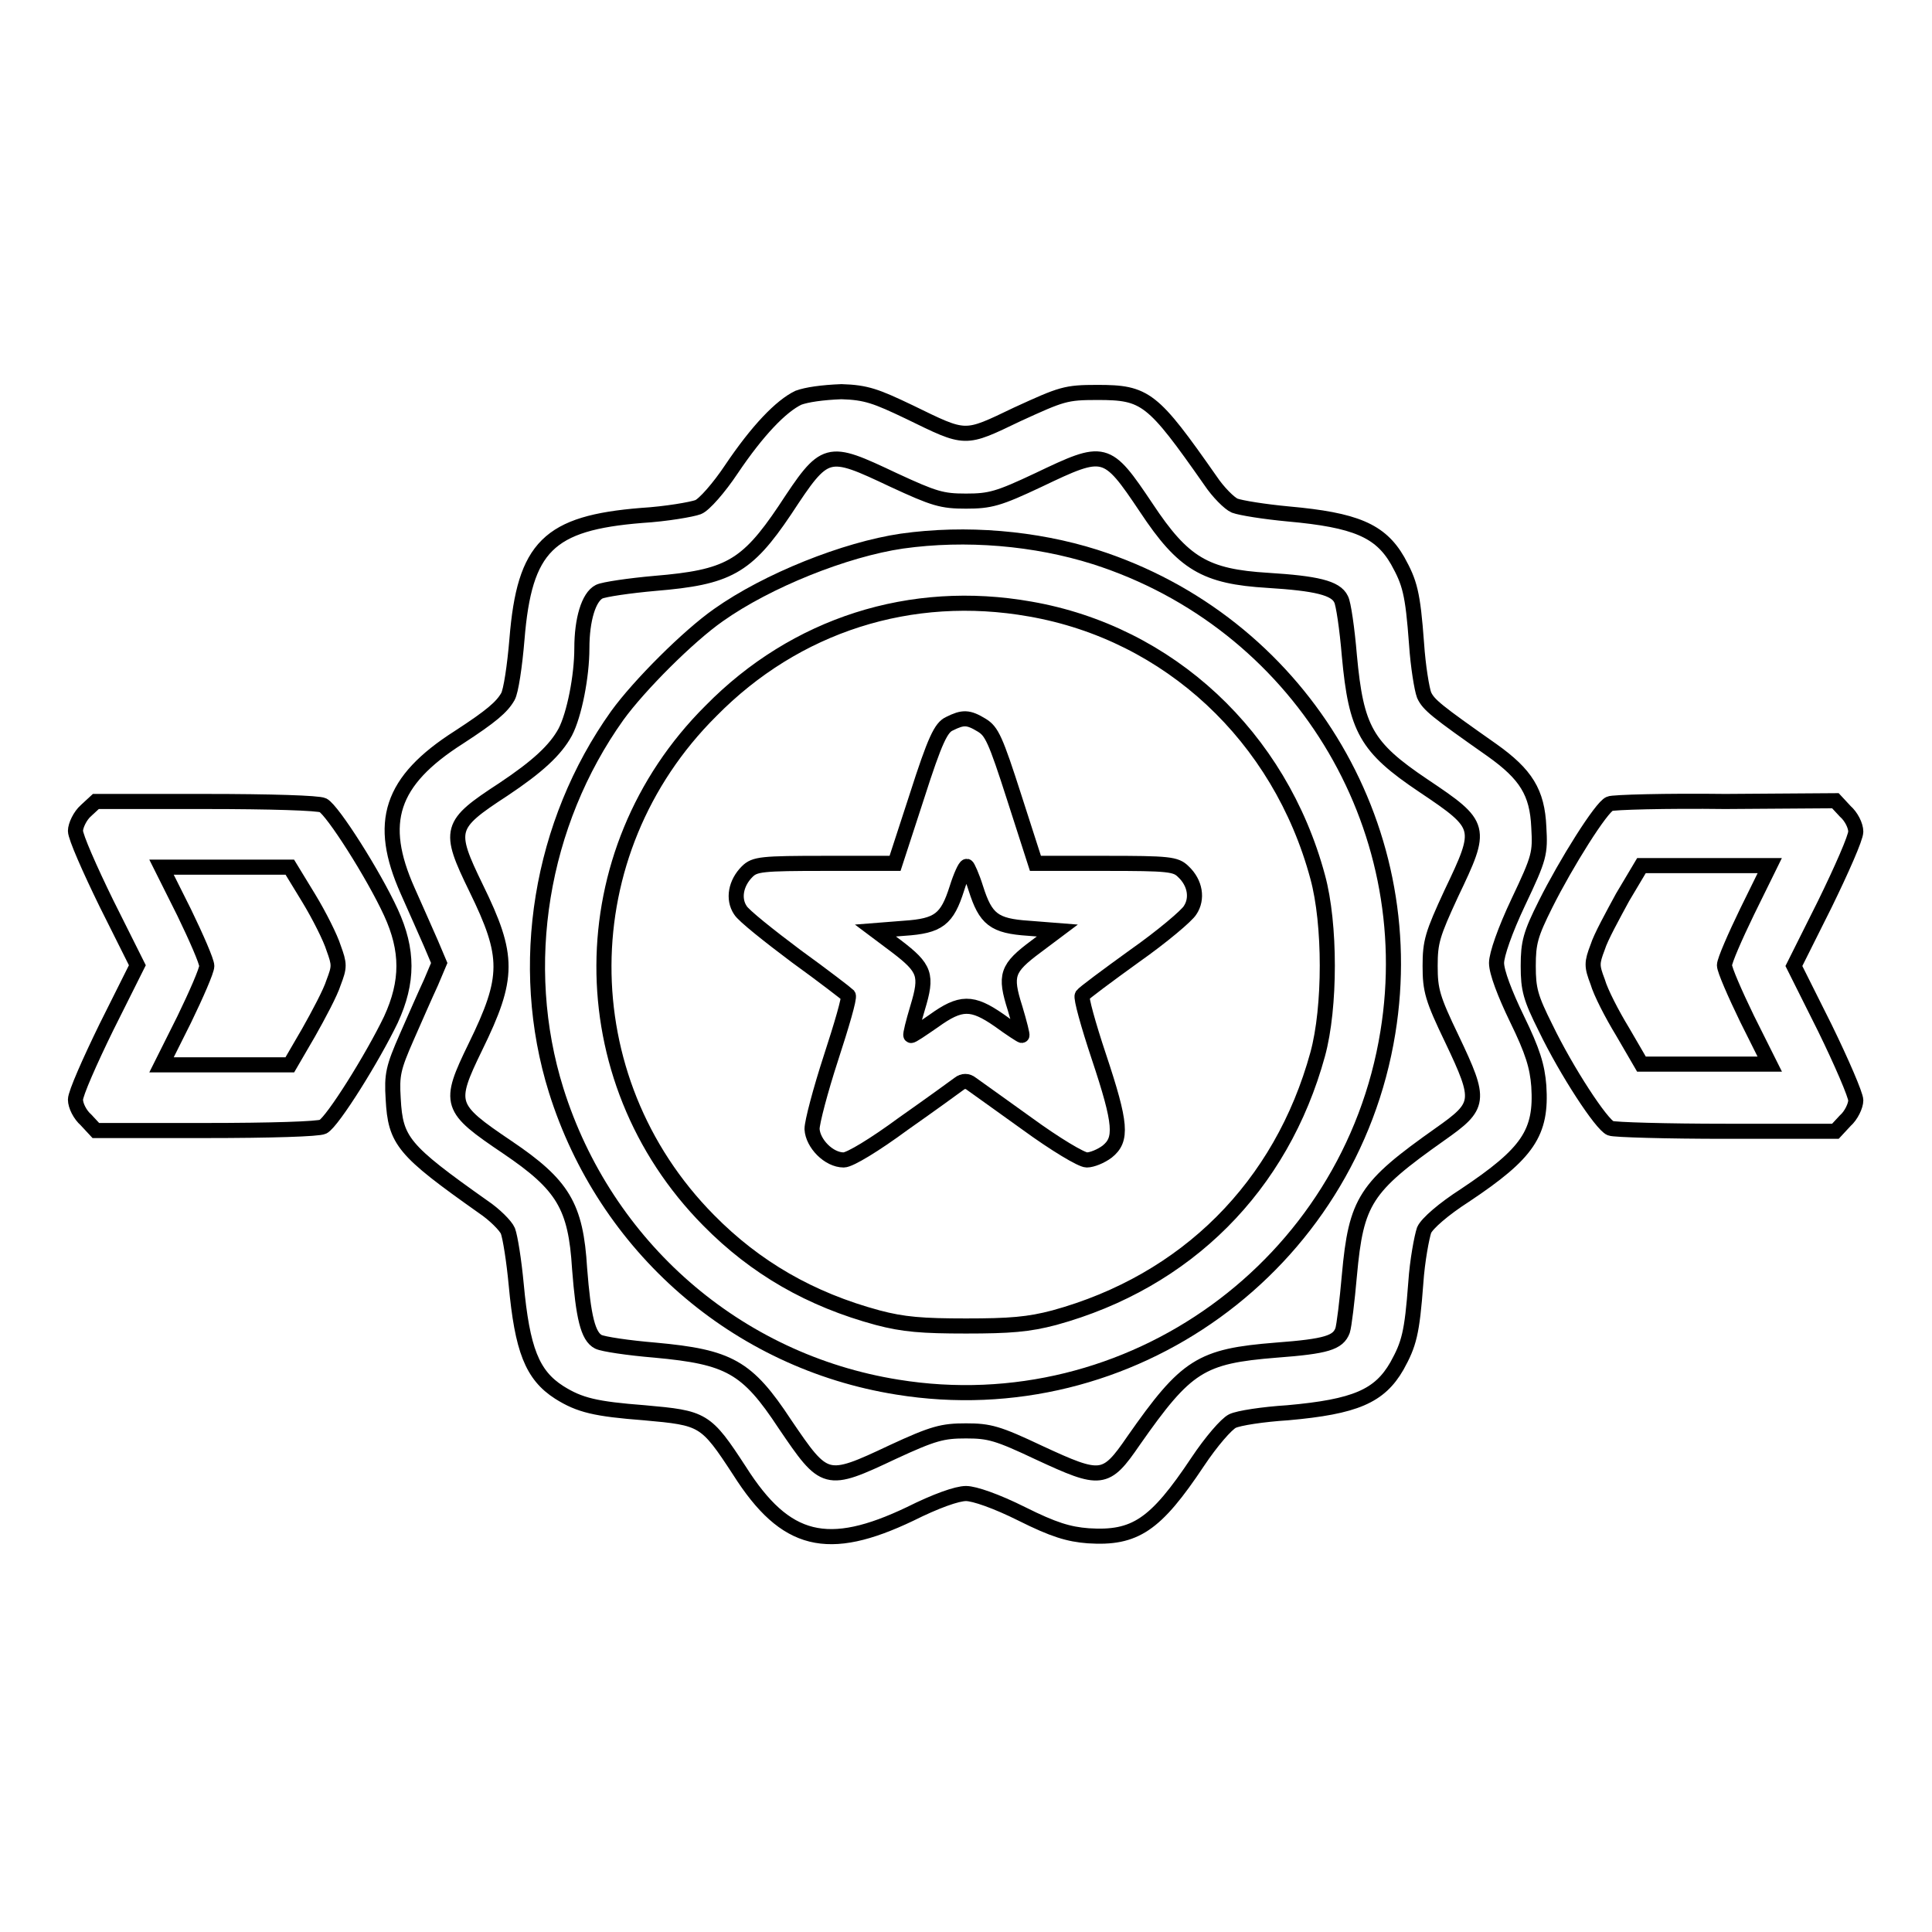
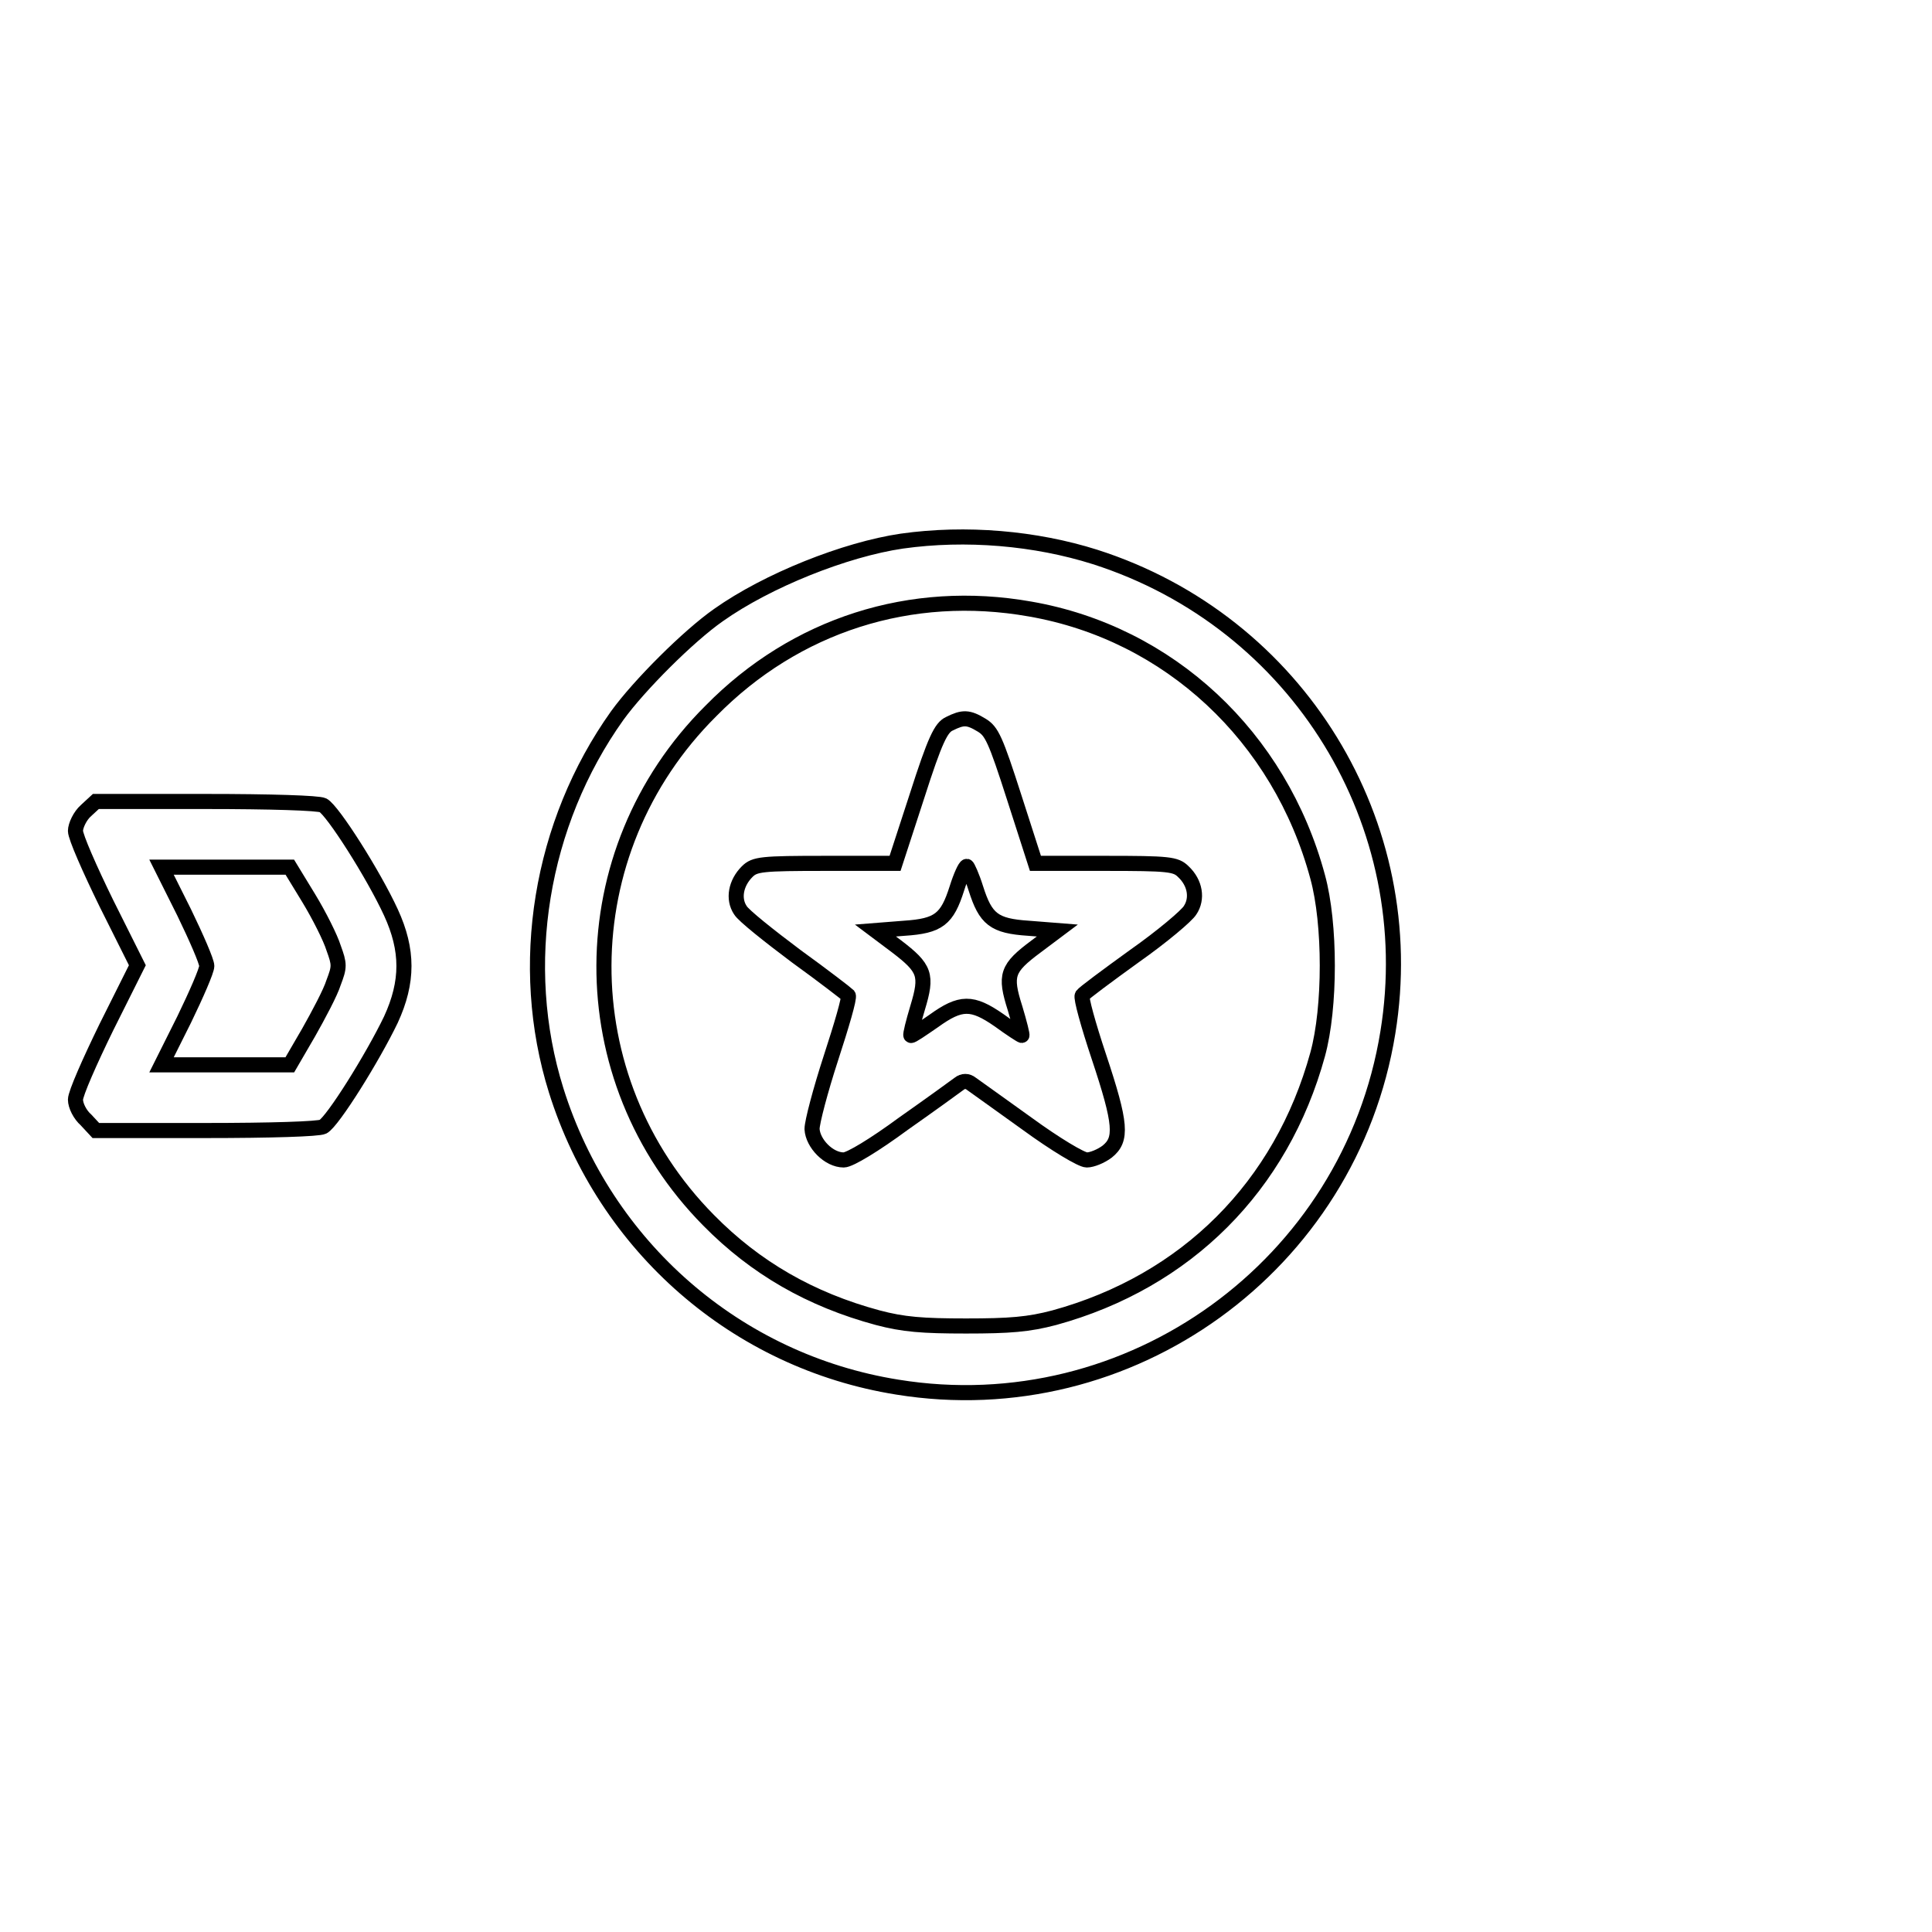
<svg xmlns="http://www.w3.org/2000/svg" version="1.1" x="0px" y="0px" viewBox="0 0 256 256" enable-background="new 0 0 256 256" xml:space="preserve">
  <g>
    <g>
      <g>
-         <path stroke-width="2" fill-opacity="0" stroke="#000000" d="M105.8,52.7c-2.3,1.1-5.4,4.3-8.9,9.5c-1.6,2.4-3.6,4.7-4.4,5c-0.8,0.3-4.2,0.9-7.5,1.1c-12.3,1-15.5,4.1-16.5,16.4c-0.3,3.6-0.8,6.9-1.2,7.6c-0.8,1.4-2.2,2.6-6.5,5.4c-9.1,5.8-10.8,11.3-6.8,20.3c1.1,2.5,2.5,5.6,3.1,7l1.1,2.6l-1.1,2.6c-0.7,1.5-2.1,4.7-3.2,7.2c-1.8,4.1-2,5-1.8,8.2c0.3,5.6,1.3,6.8,11.9,14.3c1.5,1,3,2.5,3.3,3.2c0.3,0.8,0.8,3.9,1.1,7.1c0.8,8.6,2.1,12,5.7,14.3c2.7,1.7,4.8,2.2,11.3,2.7c7.8,0.7,8.1,0.8,12.6,7.7c6.1,9.6,11.7,10.9,22.6,5.7c3.4-1.7,6.2-2.7,7.4-2.7c1.1,0,4,1,7.4,2.7c4.2,2.1,6.2,2.7,8.8,2.9c6.2,0.4,8.9-1.4,14.5-9.8c1.8-2.7,3.8-5,4.6-5.4c0.8-0.4,4.1-0.9,7.3-1.1c9-0.8,12.2-2.2,14.5-6.2c1.6-2.9,2-4.3,2.5-11c0.2-3,0.8-6.1,1.1-7c0.4-0.9,2.6-2.8,5.4-4.6c8.4-5.6,10.2-8.3,9.8-14.5c-0.2-2.6-0.8-4.6-2.9-8.9c-1.6-3.3-2.7-6.2-2.7-7.4c0-1.1,1.1-4.3,2.9-8.1c2.8-5.9,2.9-6.4,2.7-9.9c-0.2-4.6-1.7-7-6.2-10.2c-7.4-5.2-8.4-6-9-7.3c-0.3-0.8-0.8-3.8-1-6.8c-0.5-6.8-0.9-8.1-2.5-11c-2.3-4-5.6-5.4-14.5-6.2c-3.2-0.3-6.3-0.8-7.1-1.1c-0.7-0.3-2.2-1.8-3.2-3.3c-7.7-11-8.6-11.7-15-11.7c-4.2,0-4.7,0.2-10.6,2.9c-7.1,3.4-6.7,3.4-14.3-0.3c-4.4-2.1-5.7-2.6-9-2.7C108.9,52,106.9,52.3,105.8,52.7z M118.4,63.6c5.4,2.5,6.4,2.8,9.6,2.8s4.3-0.3,9.6-2.8c8.8-4.2,9-4.2,14.3,3.7c4.9,7.4,7.8,9.1,16.1,9.6c6.4,0.4,9,1,9.7,2.5c0.3,0.5,0.8,3.9,1.1,7.5c0.9,9.7,2.2,12.1,9.8,17.2c7.9,5.3,7.9,5.5,3.7,14.3c-2.5,5.4-2.8,6.4-2.8,9.6c0,3.2,0.3,4.3,2.9,9.7c3.9,8.2,3.8,8.8-1.6,12.6c-9.9,7-11.1,8.8-12,18.7c-0.3,3.4-0.7,6.7-0.9,7.3c-0.6,1.6-2.1,2.1-8.8,2.6c-10,0.8-11.9,2-18.9,12c-3.7,5.4-4.3,5.4-12.5,1.6c-5.5-2.6-6.6-2.9-9.7-2.9s-4.3,0.3-9.7,2.8c-8.9,4.2-9,4.1-14.3-3.7c-5-7.6-7.4-8.9-17.2-9.8c-3.6-0.3-6.9-0.8-7.5-1.1c-1.4-0.7-2-3.3-2.5-9.7c-0.5-8.3-2.2-11.1-9.6-16.1c-7.7-5.2-7.9-5.7-4.2-13.3c4.5-9.2,4.5-12,0.1-21c-3.8-7.8-3.6-8.4,3.6-13.1c4.5-3,6.9-5.2,8.2-7.6c1.2-2.3,2.2-7.4,2.2-11.1c0-3.8,0.9-6.8,2.3-7.5c0.6-0.3,4-0.8,7.4-1.1c9.6-0.8,12.1-2.1,17.2-9.7C109.4,59.4,109.5,59.4,118.4,63.6z" />
        <path stroke-width="2" fill-opacity="0" stroke="#000000" d="M119.5,71.7c-7.5,1.1-17.8,5.2-24.3,9.8c-4,2.8-10.5,9.3-13.4,13.3c-10.2,14.3-13.3,33.1-8.1,49.7c6.5,20.7,23.9,35.9,45.2,39.3c30.8,5,60-16.1,65-47c4.5-27.6-11.9-54.4-38.8-63C137.2,71.3,128,70.5,119.5,71.7z M136.5,80.7c18.4,3.2,33.1,16.9,38.1,35.5c1.7,6.2,1.7,17.3,0,23.5c-4.8,17.5-17.4,30.1-34.9,34.9c-3.4,0.9-5.9,1.1-11.7,1.1s-8.3-0.2-11.7-1.1c-8.9-2.4-16.2-6.6-22.4-12.9c-18.6-18.8-18.5-48.8,0.3-67.5C105.4,82.8,120.7,77.9,136.5,80.7z" />
        <path stroke-width="2" fill-opacity="0" stroke="#000000" d="M125.8,95.9c-1.1,0.5-1.9,2.1-4.3,9.6l-2.9,8.9h-9.2c-8.5,0-9.4,0.1-10.4,1.1c-1.5,1.5-1.9,3.6-0.9,5.1c0.4,0.7,3.8,3.4,7.4,6.1c3.6,2.6,6.7,5,6.9,5.2c0.2,0.3-0.9,4-2.3,8.3c-1.4,4.3-2.5,8.5-2.5,9.4c0.1,1.9,2.2,4.1,4.2,4.1c0.8,0,4.1-2,7.9-4.8c3.7-2.6,7-5,7.4-5.3c0.5-0.4,1.1-0.4,1.6,0c0.4,0.3,3.8,2.7,7.4,5.3c3.7,2.7,7.2,4.8,7.9,4.8c0.7,0,1.9-0.5,2.7-1.1c2-1.6,1.9-3.6-1.1-12.6c-1.4-4.2-2.4-7.8-2.2-8.1c0.2-0.3,3.3-2.6,6.9-5.2c3.7-2.6,7-5.4,7.4-6.1c1-1.5,0.7-3.6-0.9-5.1c-1-1-1.9-1.1-10.4-1.1h-9.2l-2.8-8.7c-2.5-7.8-3-8.8-4.3-9.6C128.3,95,127.6,95,125.8,95.9z M129.3,117.7c1.3,4.1,2.4,5,7,5.3l3.8,0.3l-2.8,2.1c-3.9,2.9-4.2,3.8-2.8,8.2c0.6,2,1,3.6,0.9,3.6c-0.1,0-1.5-0.9-3-2c-3.6-2.5-5.1-2.5-8.7,0.1c-1.6,1.1-2.9,2-3,1.9c-0.1-0.1,0.3-1.7,0.9-3.7c1.3-4.3,1-5.2-2.8-8.1l-2.8-2.1l3.8-0.3c4.6-0.3,5.7-1.2,7-5.3c0.5-1.6,1.1-2.9,1.3-2.9C128.2,114.8,128.8,116.1,129.3,117.7z" />
-         <path stroke-width="2" fill-opacity="0" stroke="#000000" d="M11.4,107.4c-0.8,0.7-1.4,2-1.4,2.7c0,0.8,1.9,5.1,4.1,9.6l4.1,8.2l-4.1,8.2c-2.2,4.5-4.1,8.8-4.1,9.6c0,0.8,0.6,2,1.4,2.7l1.3,1.4h14.5c8.7,0,15-0.2,15.6-0.5c1.3-0.7,6.6-9.2,9-14.2c2.3-5,2.3-9.2,0-14.2c-2.3-5-7.7-13.5-9-14.2c-0.6-0.3-6.9-0.5-15.6-0.5H12.7L11.4,107.4z M40.9,119c1.4,2.3,2.9,5.3,3.3,6.6c0.8,2.2,0.8,2.5,0,4.6c-0.4,1.3-2,4.3-3.3,6.6l-2.5,4.3h-8.5h-8.5l3-6c1.6-3.3,3-6.5,3-7.1c0-0.6-1.4-3.8-3-7.1l-3-6h8.5h8.5L40.9,119z" />
-         <path stroke-width="2" fill-opacity="0" stroke="#000000" d="M213.3,106.5c-1.1,0.4-5.8,7.9-8.5,13.3c-2,4-2.3,5.1-2.3,8.2c0,3.1,0.3,4.2,2.3,8.2c2.8,5.8,7.4,12.8,8.6,13.3c0.5,0.2,7.4,0.4,15.3,0.4h14.5l1.3-1.4c0.8-0.7,1.4-2,1.4-2.7s-1.9-5.1-4.1-9.6l-4.1-8.2l4.1-8.2c2.2-4.5,4.1-8.8,4.1-9.6s-0.6-2-1.4-2.7l-1.3-1.4l-14.6,0.1C220.7,106.1,213.7,106.3,213.3,106.5z M231.5,120.8c-1.6,3.3-3,6.5-3,7.1c0,0.6,1.4,3.8,3,7.1l3,6h-8.5h-8.5l-2.5-4.3c-1.4-2.3-2.9-5.2-3.3-6.6c-0.8-2.1-0.8-2.5,0-4.6c0.4-1.3,2-4.2,3.3-6.6l2.5-4.2h8.5h8.5L231.5,120.8z" />
+         <path stroke-width="2" fill-opacity="0" stroke="#000000" d="M11.4,107.4c-0.8,0.7-1.4,2-1.4,2.7c0,0.8,1.9,5.1,4.1,9.6l4.1,8.2l-4.1,8.2c-2.2,4.5-4.1,8.8-4.1,9.6c0,0.8,0.6,2,1.4,2.7l1.3,1.4h14.5c8.7,0,15-0.2,15.6-0.5c1.3-0.7,6.6-9.2,9-14.2c2.3-5,2.3-9.2,0-14.2c-2.3-5-7.7-13.5-9-14.2c-0.6-0.3-6.9-0.5-15.6-0.5H12.7L11.4,107.4z M40.9,119c1.4,2.3,2.9,5.3,3.3,6.6c0.8,2.2,0.8,2.5,0,4.6c-0.4,1.3-2,4.3-3.3,6.6l-2.5,4.3h-8.5h-8.5l3-6c1.6-3.3,3-6.5,3-7.1c0-0.6-1.4-3.8-3-7.1l-3-6h8.5h8.5z" />
      </g>
    </g>
  </g>
</svg>